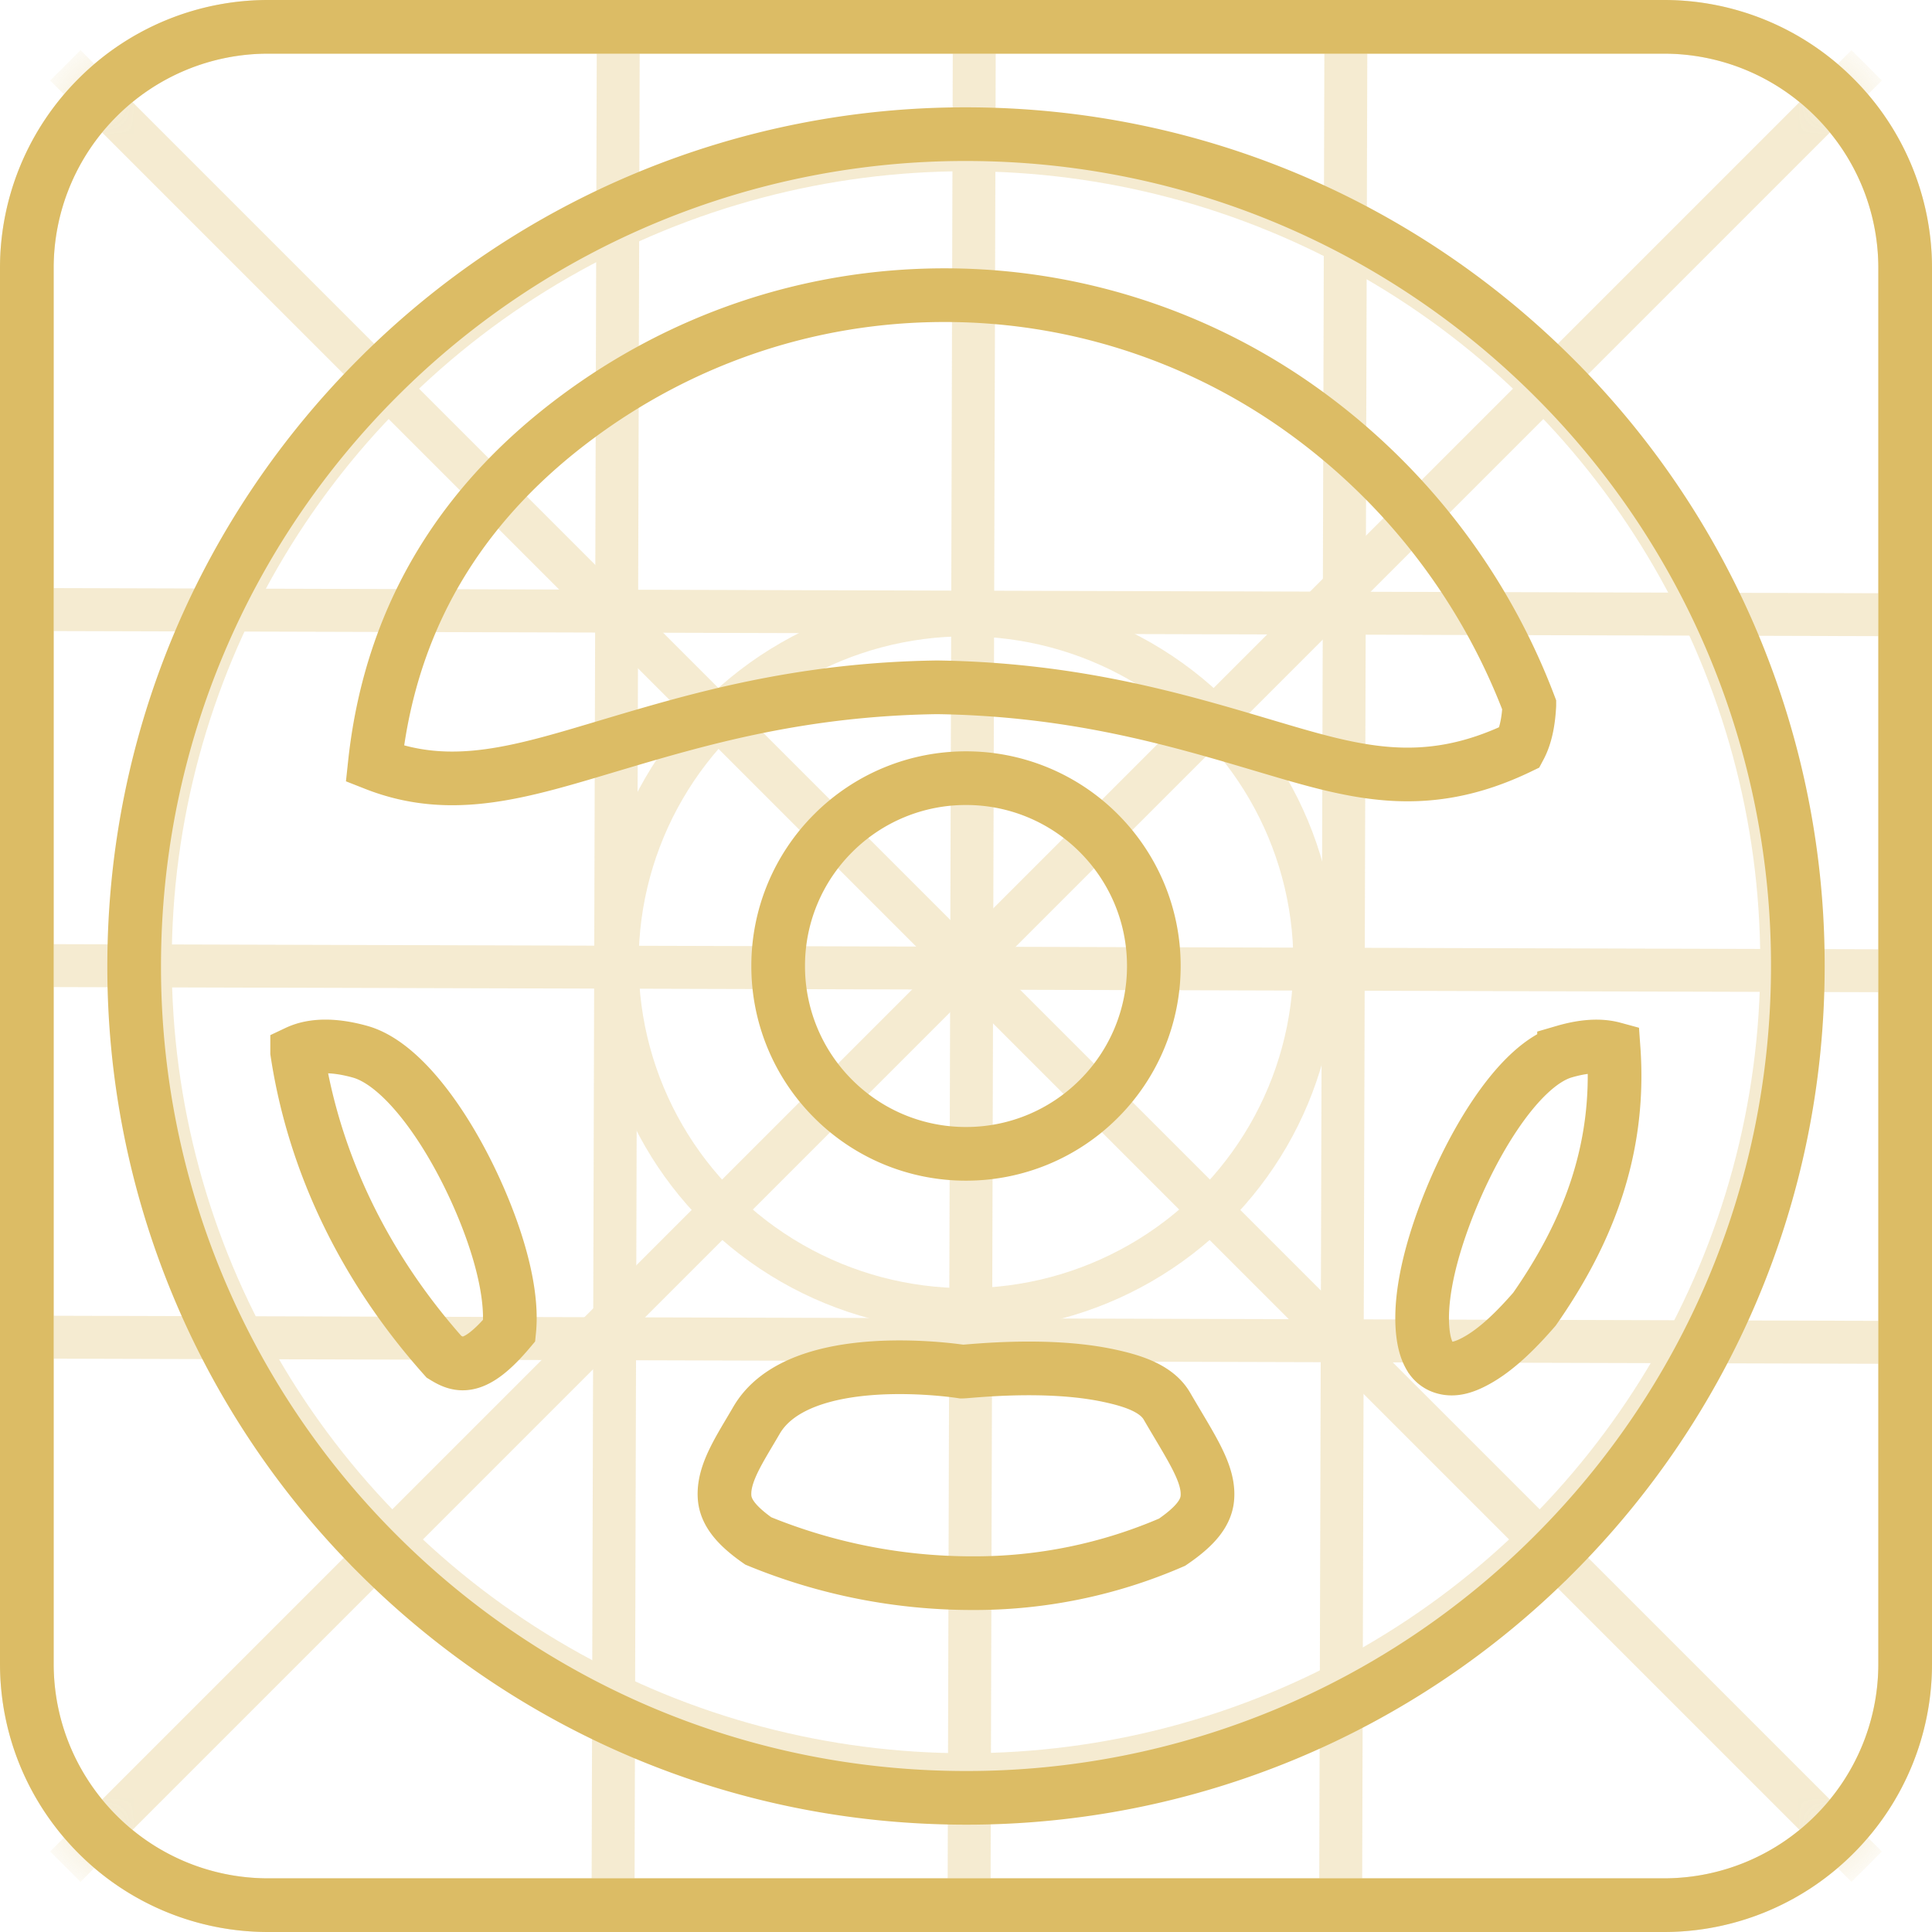
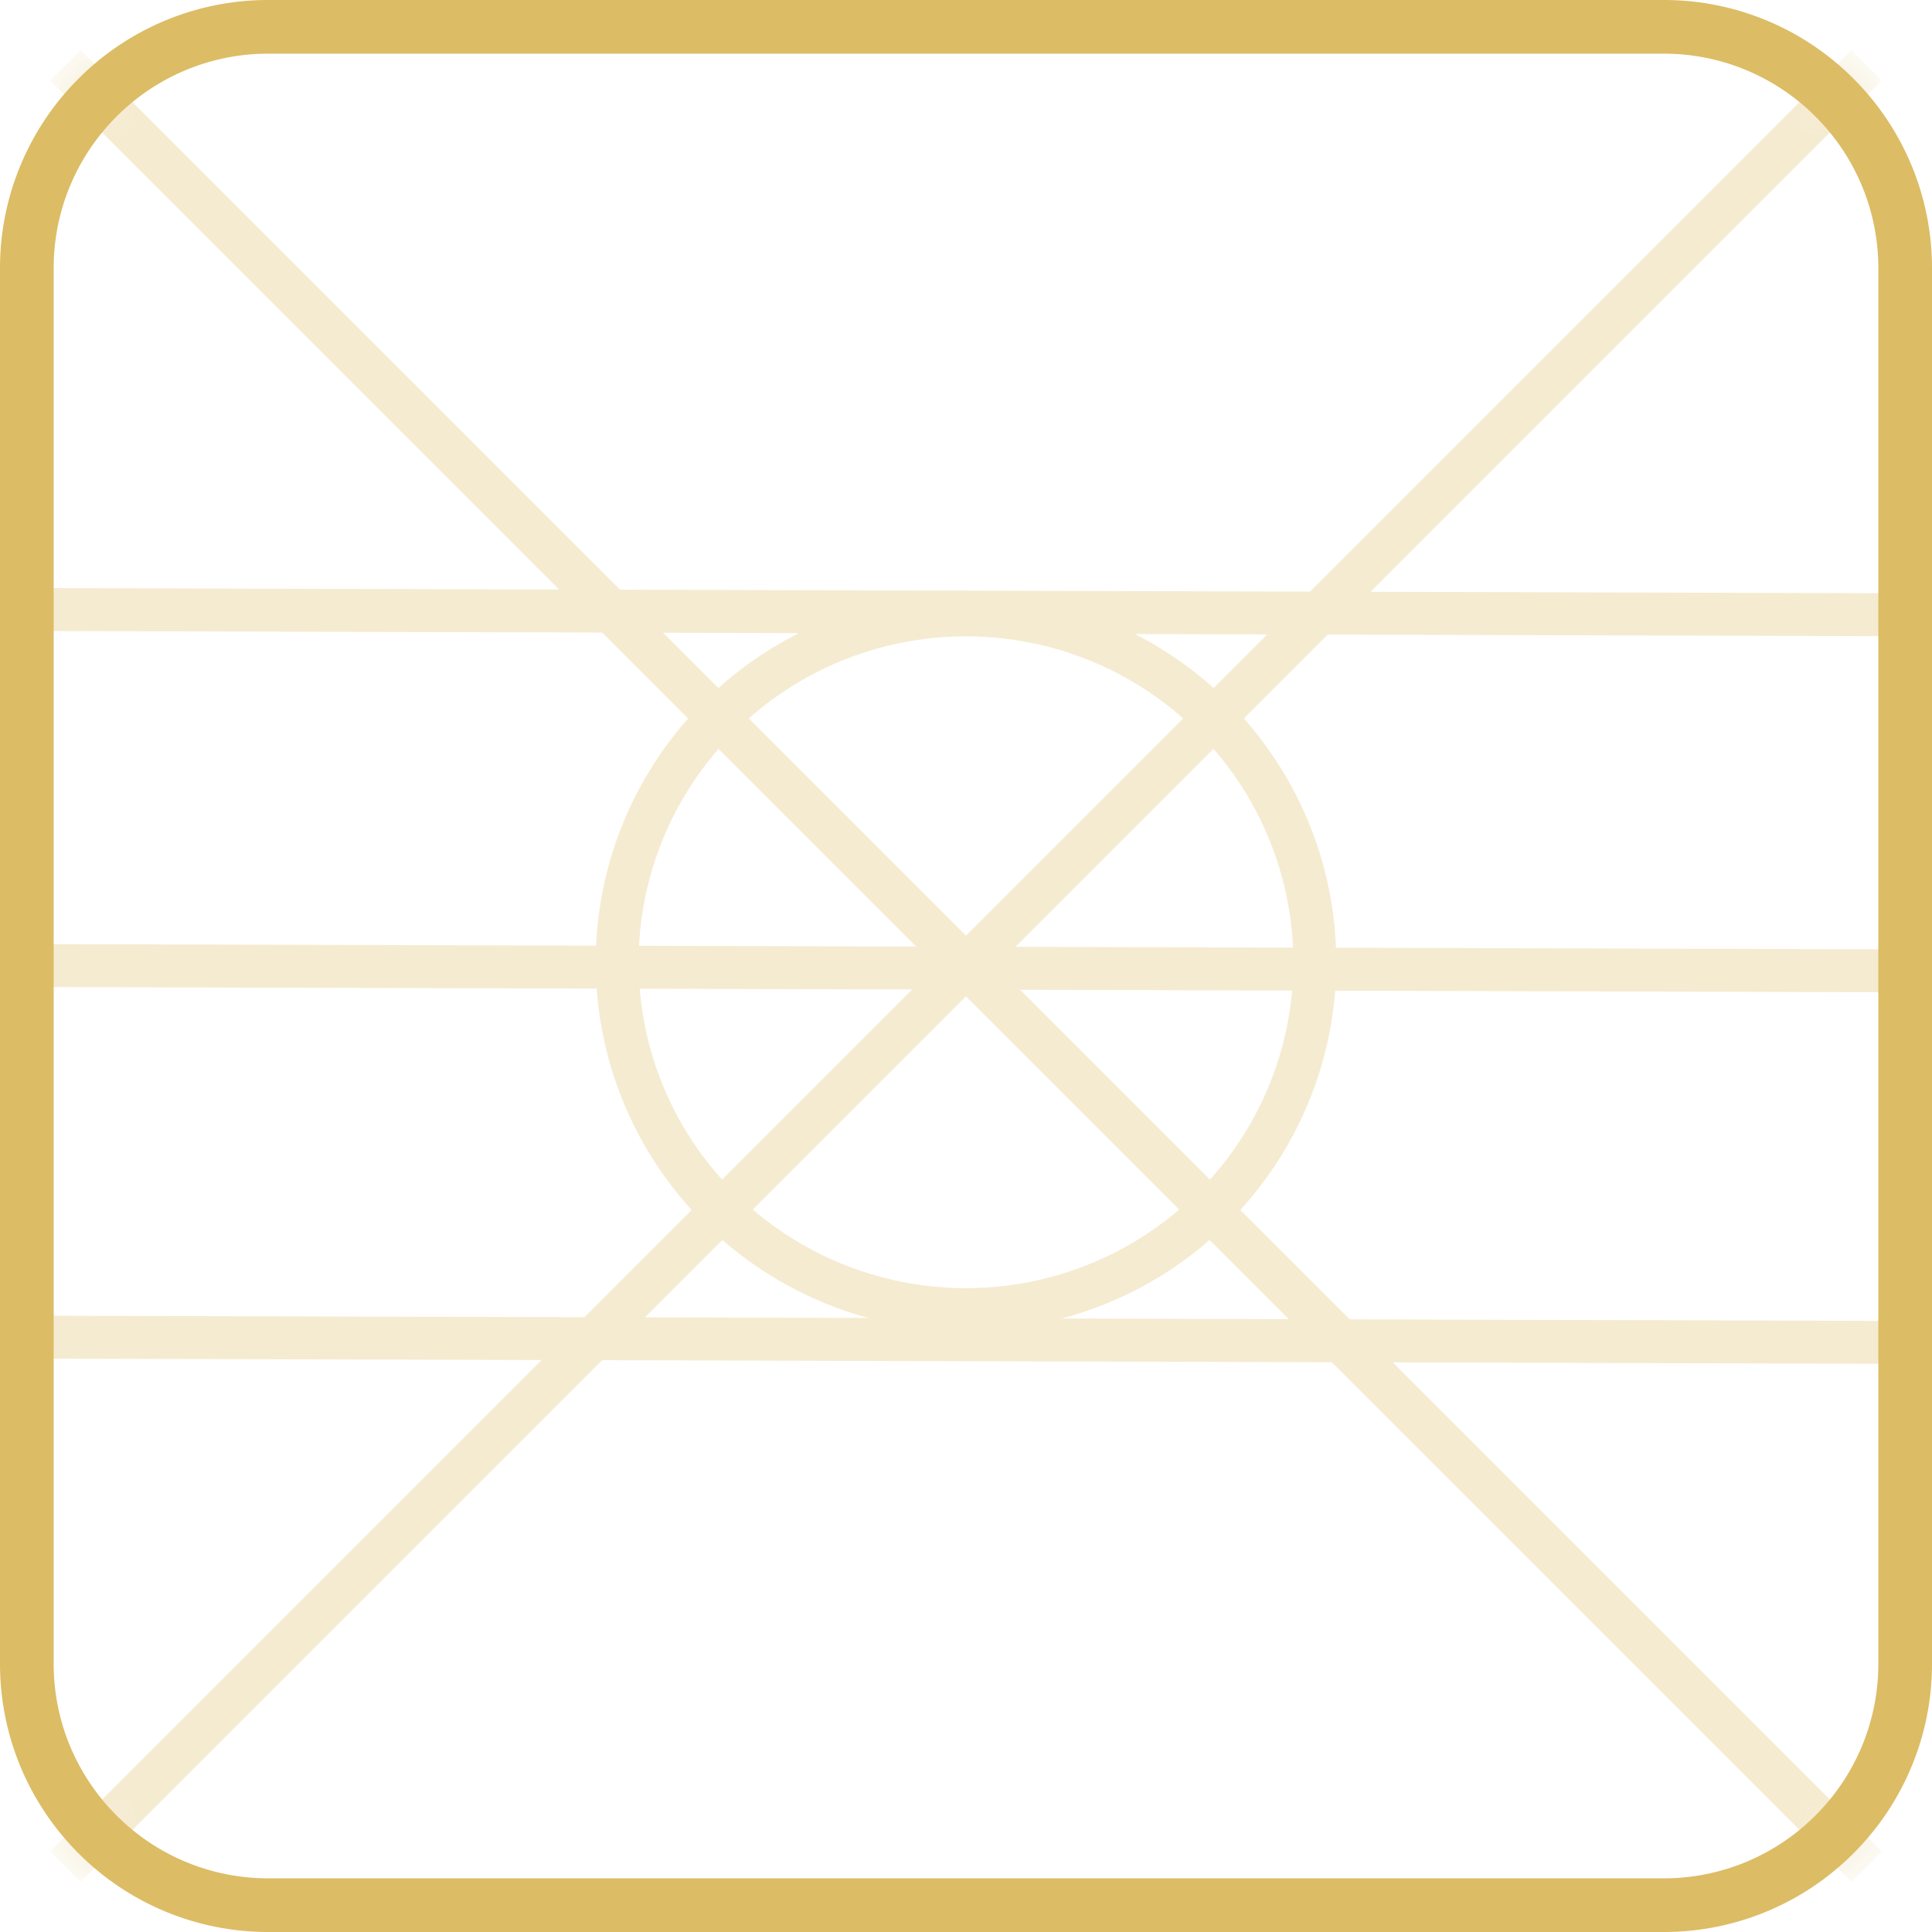
<svg xmlns="http://www.w3.org/2000/svg" xmlns:xlink="http://www.w3.org/1999/xlink" width="36" height="36">
  <defs>
    <path d="M5 0h26a5 5 0 015 5v26a5 5 0 01-5 5H5a5 5 0 01-5-5V5a5 5 0 015-5z" id="a" />
  </defs>
  <g fill="none" fill-rule="evenodd">
    <g opacity=".3">
      <mask id="b" fill="#fff">
        <use xlink:href="#a" />
      </mask>
-       <path stroke="#DCBC65" d="M31 .5H5a4.486 4.486 0 00-3.182 1.318A4.486 4.486 0 00.5 5v26c0 1.243.504 2.368 1.318 3.182A4.486 4.486 0 005 35.5h26a4.486 4.486 0 003.182-1.318A4.486 4.486 0 0035.5 31V5a4.486 4.486 0 00-1.318-3.182A4.486 4.486 0 0031 .5z" />
      <g mask="url(#b)">
        <g stroke="#DCBC65" stroke-width=".8" transform="translate(1 1)">
          <ellipse cx="17" cy="16.93" rx="6.5" ry="6.473" />
-           <ellipse cx="17" cy="16.93" rx="15.2" ry="15.139" />
          <path stroke-linecap="square" d="M.5.5l33 33m0-33l-33 33" />
        </g>
      </g>
      <g mask="url(#b)" stroke="#DCBC65" stroke-linecap="square" stroke-width=".8">
-         <path d="M18.153 1.186l-.097 34.721M11.519 1.186l-.097 34.721M25.077 1.186l-.097 34.721" />
-       </g>
+         </g>
      <g mask="url(#b)" stroke="#DCBC65" stroke-linecap="square" stroke-width=".8">
        <path d="M35.441 18.09l-34.72-.098m34.72-6.537l-34.72-.097m34.72 13.655l-34.72-.097" />
      </g>
    </g>
    <path d="M31 .5H5a4.486 4.486 0 00-3.182 1.318A4.486 4.486 0 00.5 5v26c0 1.243.504 2.368 1.318 3.182A4.486 4.486 0 005 35.5h26a4.486 4.486 0 003.182-1.318A4.486 4.486 0 0035.5 31V5a4.486 4.486 0 00-1.318-3.182A4.486 4.486 0 0031 .5z" stroke="#DCBC65" />
-     <path d="M18 2.5c4.28 0 8.155 1.735 10.96 4.54A15.451 15.451 0 0133.5 18c0 4.28-1.735 8.155-4.54 10.96A15.452 15.452 0 0118 33.5c-4.28 0-8.155-1.735-10.96-4.54A15.452 15.452 0 012.5 18c0-4.28 1.735-8.155 4.54-10.96A15.451 15.451 0 0118 2.5h0zm-3.908 23.973c-.314.54-.625.99-.59 1.432.023.284.234.533.627.808a10.48 10.48 0 003.992.787 9.24 9.24 0 003.72-.764c.41-.28.63-.53.656-.818.041-.455-.288-.918-.751-1.713-.191-.334-.634-.476-1.09-.573-1.17-.249-2.611-.074-2.73-.074 0 0-3.031-.485-3.834.915zm15.052-6.876c-.874.257-1.814 1.838-2.31 3.283-.238.695-.375 1.378-.324 1.916.018.185.057.35.135.481a.44.44 0 00.212.187c.208.085.422.013.625-.095.414-.218.802-.62 1.11-.974.957-1.371 1.613-2.93 1.475-4.855-.25-.068-.557-.05-.923.057zm-23.607.008c.321 2.12 1.296 4.063 2.737 5.678.27.166.56.288 1.215-.49.054-.534-.09-1.215-.338-1.905-.523-1.45-1.519-3.032-2.44-3.29-.487-.136-.884-.13-1.174.007zM18 14.5a3.49 3.49 0 00-2.475 1.025A3.489 3.489 0 0014.5 18a3.49 3.49 0 001.025 2.475A3.489 3.489 0 0018 21.5a3.49 3.49 0 002.475-1.025A3.49 3.49 0 0021.5 18c0-.967-.392-1.841-1.025-2.475A3.49 3.49 0 0018 14.5zm-.4-9c-2.563 0-4.934.847-6.86 2.283-1.946 1.45-3.44 3.5-3.756 6.45 1.448.57 2.761.14 4.426-.356 1.594-.474 3.488-1.034 6.05-1.07 2.544.036 4.442.595 6.042 1.07 1.672.495 2.992.927 4.815.047.122-.228.166-.513.18-.783a11.995 11.995 0 00-4.274-5.531 11.428 11.428 0 00-6.622-2.11h0z" stroke="#DCBC65" />
  </g>
</svg>